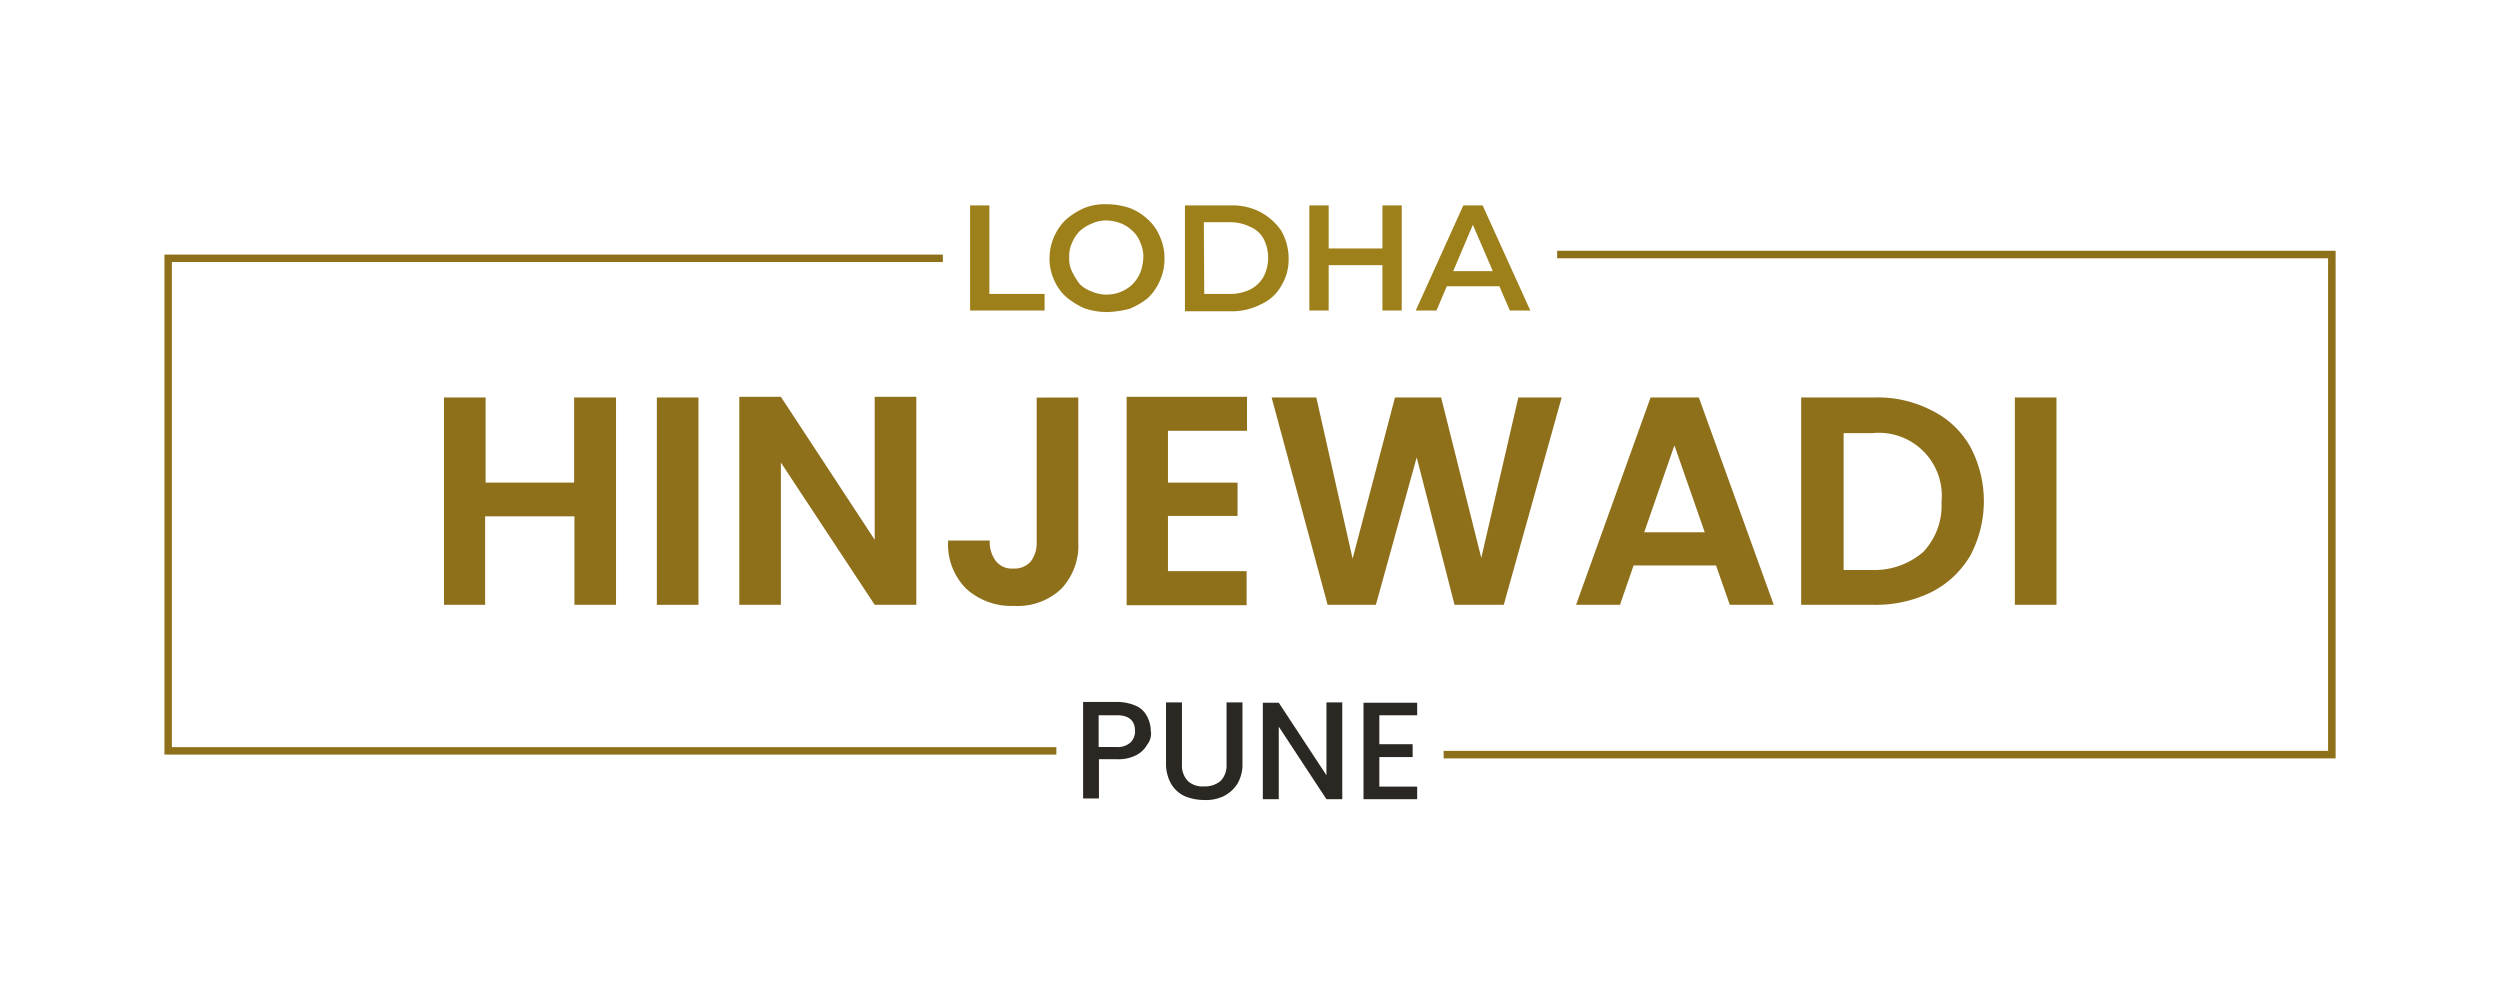
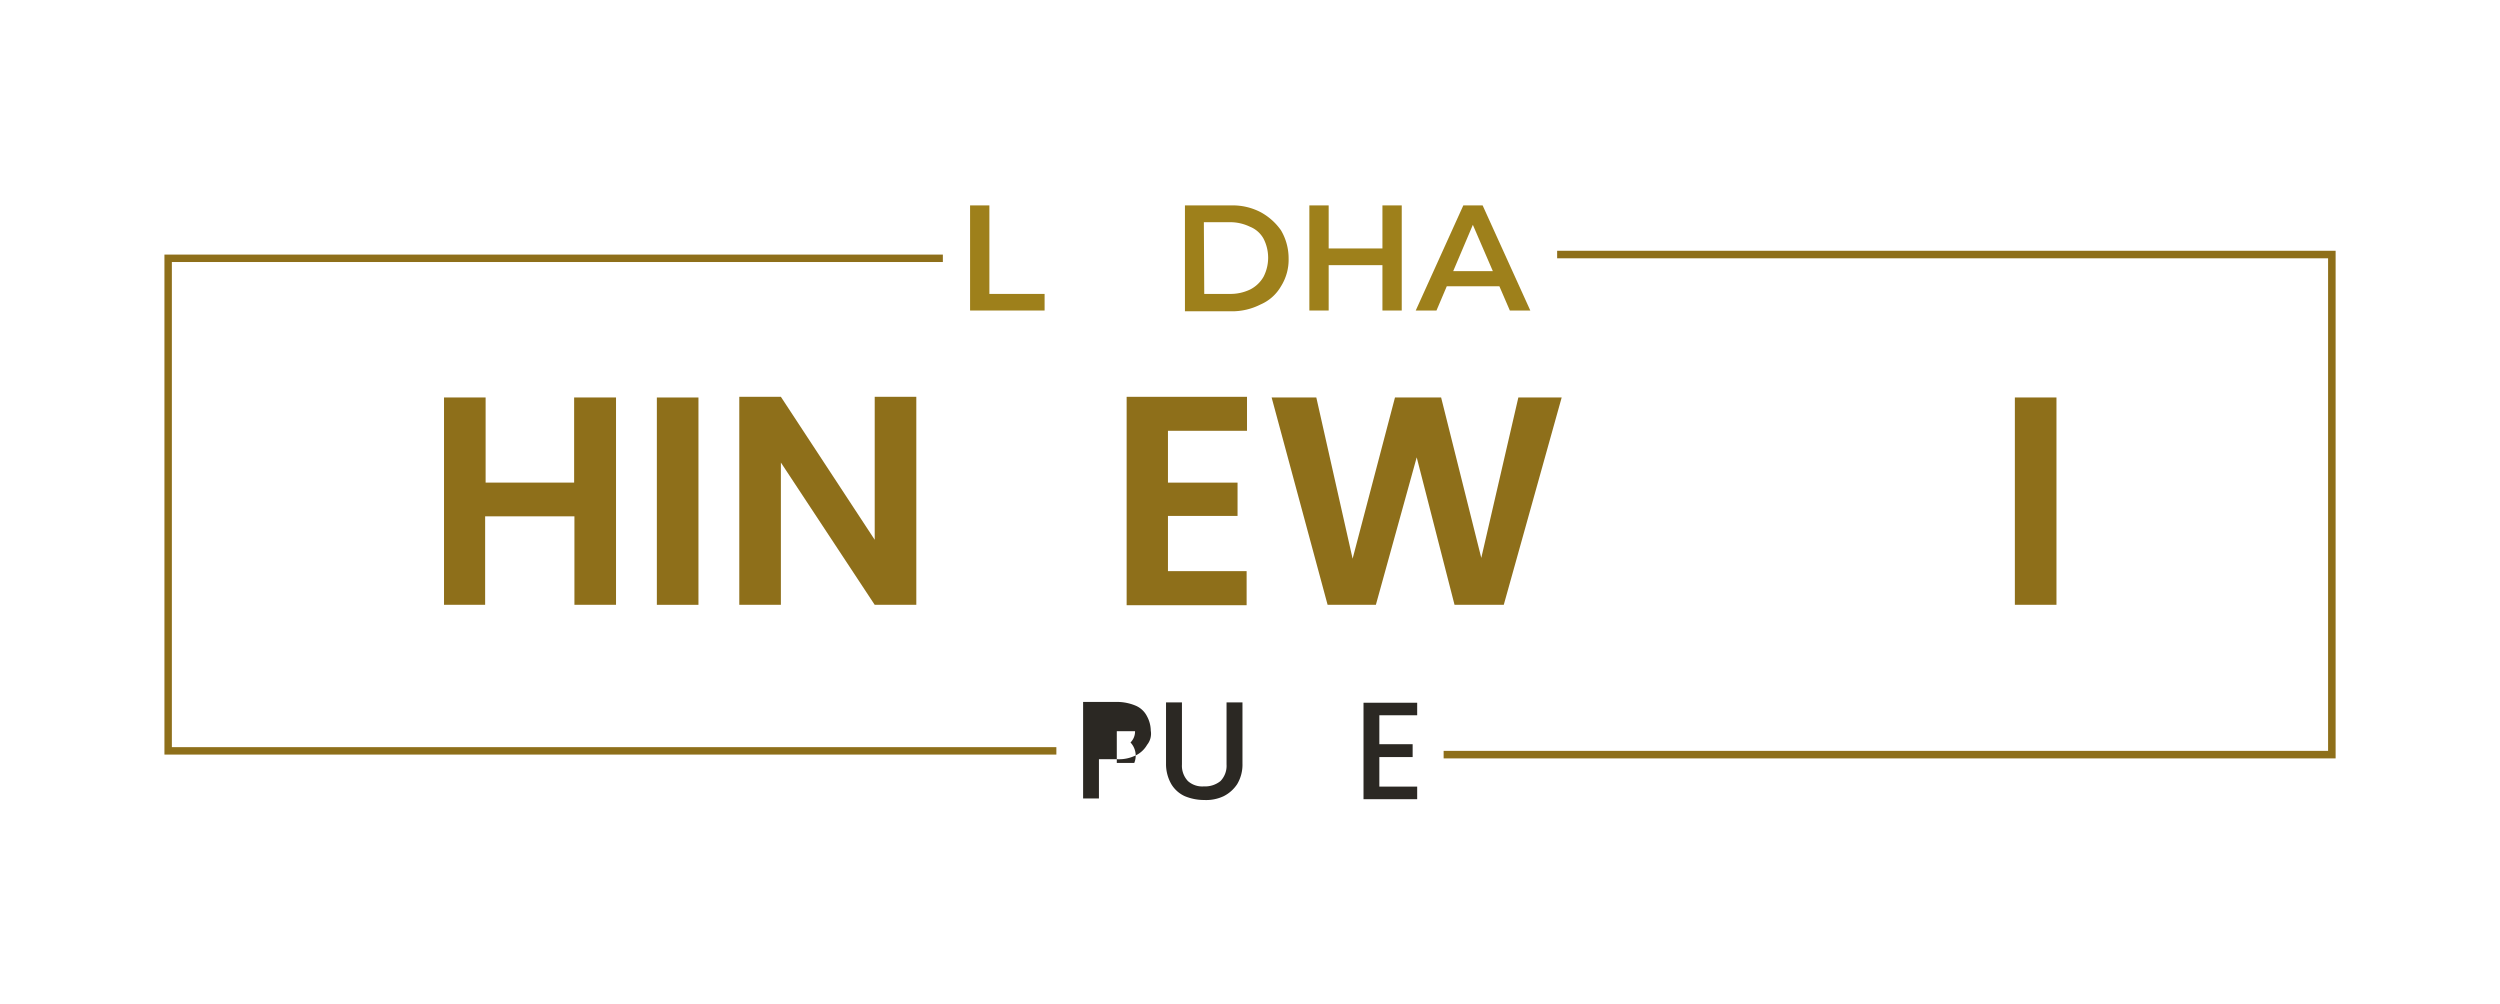
<svg xmlns="http://www.w3.org/2000/svg" id="Layer_1" data-name="Layer 1" viewBox="0 0 259 104">
  <defs>
    <style>.cls-1{fill:#9e801b;}.cls-2{fill:#8e6f1a;}.cls-3{fill:#2b2823;}.cls-4,.cls-5{fill:none;stroke:#8e6f1a;stroke-miterlimit:10;}.cls-4{stroke-width:0.78px;}.cls-5{stroke-width:0.77px;}</style>
  </defs>
  <path class="cls-1" d="M100.5,32.17V21.28h2v9.17h5.72v1.72Z" />
-   <path class="cls-1" d="M114.69,32.33a7.29,7.29,0,0,1-2.36-.4,7.64,7.64,0,0,1-1.88-1.17A5.06,5.06,0,0,1,109.2,29a5.33,5.33,0,0,1-.47-2.2,5.64,5.64,0,0,1,1.72-4.07,7.67,7.67,0,0,1,1.88-1.18,5.8,5.8,0,0,1,2.36-.39,7.56,7.56,0,0,1,2.35.39,5.86,5.86,0,0,1,1.88,1.18,4.85,4.85,0,0,1,1.25,1.8,5.24,5.24,0,0,1,.47,2.27,5.46,5.46,0,0,1-.47,2.27,5.65,5.65,0,0,1-1.25,1.81A7.64,7.64,0,0,1,117,32,10.5,10.5,0,0,1,114.69,32.33Zm0-1.81a3.85,3.85,0,0,0,2.66-1.09,3.91,3.91,0,0,0,.78-1.18,5,5,0,0,0,.32-1.57,3.41,3.41,0,0,0-.32-1.56,3,3,0,0,0-.78-1.18,3.75,3.75,0,0,0-1.17-.78,4.55,4.55,0,0,0-1.49-.32,3.45,3.45,0,0,0-1.57.32,4.27,4.27,0,0,0-1.26.78,3.85,3.85,0,0,0-.78,1.18,3.35,3.35,0,0,0-.31,1.56,3,3,0,0,0,.31,1.49,7.61,7.61,0,0,0,.78,1.26,3.58,3.58,0,0,0,1.26.78A3.91,3.91,0,0,0,114.69,30.52Z" />
  <path class="cls-1" d="M122.76,32.17V21.28h4.78a6.29,6.29,0,0,1,3.06.7,6.16,6.16,0,0,1,2.11,1.88,5.72,5.72,0,0,1,.79,2.9,5.18,5.18,0,0,1-.79,2.9,4.47,4.47,0,0,1-2.11,1.88,6.51,6.51,0,0,1-3.06.71h-4.78Zm2-1.72h2.66A4.72,4.72,0,0,0,129.5,30a3.33,3.33,0,0,0,1.41-1.34,4.32,4.32,0,0,0,0-3.92,2.79,2.79,0,0,0-1.41-1.25,4.72,4.72,0,0,0-2.12-.47h-2.66Z" />
  <path class="cls-1" d="M137.65,32.17h-2V21.28h2Zm5.8-4.7h-6V25.74h6Zm-.23-6.19h2V32.17h-2Z" />
  <path class="cls-1" d="M146.67,32.17l4.93-10.89h2l4.94,10.89h-2.12l-4.23-9.8h.79l-4.16,9.8Zm2.27-2.51.55-1.57h5.88l.54,1.57Z" />
  <path class="cls-2" d="M63.82,41.18V62.66H59.51V53.49H50.26v9.17H46V41.18h4.31V50h9.17V41.18Z" />
  <path class="cls-2" d="M72.36,41.18V62.66H68.05V41.18Z" />
  <path class="cls-2" d="M94.93,62.66H90.62L80.9,47.92V62.66H76.59V41.11H80.9l9.72,14.81V41.11h4.31Z" />
-   <path class="cls-2" d="M111.71,41.18v15a6.51,6.51,0,0,1-1.8,4.86,6.59,6.59,0,0,1-4.86,1.73A6.93,6.93,0,0,1,100.11,61a6.47,6.47,0,0,1-1.88-5h4.31a3.24,3.24,0,0,0,.62,2.11,2.09,2.09,0,0,0,1.81.79,2.25,2.25,0,0,0,1.8-.71,3.16,3.16,0,0,0,.63-2v-15Z" />
  <path class="cls-2" d="M121,44.63V50h7.21v3.45H121v5.72h8.15v3.53H116.72V41.11h12.47v3.52Z" />
  <path class="cls-2" d="M161.79,41.18l-6,21.48h-5.1l-3.92-15.28-4.23,15.28h-5l-5.8-21.48h4.63l3.76,16.7,4.39-16.7h4.78l4.16,16.62,3.84-16.62Z" />
-   <path class="cls-2" d="M177.78,58.58h-8.54l-1.41,4.08h-4.55L171,41.18h5l7.76,21.48h-4.55Zm-1.17-3.44-3.14-9-3.13,9Z" />
-   <path class="cls-2" d="M200.12,42.52a9.26,9.26,0,0,1,4,3.76,12,12,0,0,1,0,11.28,9.77,9.77,0,0,1-4,3.77,13.09,13.09,0,0,1-6,1.33h-7.52V41.18h7.52A12.14,12.14,0,0,1,200.12,42.52Zm-.86,14.65A7,7,0,0,0,201.14,52,6.52,6.52,0,0,0,194,44.87H191V59.05H194A7.7,7.7,0,0,0,199.26,57.17Z" />
  <path class="cls-2" d="M213.05,41.18V62.66h-4.31V41.18Z" />
-   <path class="cls-3" d="M118.84,77.16a2.7,2.7,0,0,1-1.18,1.1,3.94,3.94,0,0,1-2,.39h-1.81v4.07h-1.64v-10h3.45a5,5,0,0,1,2,.39,2.33,2.33,0,0,1,1.17,1.1,3.18,3.18,0,0,1,.39,1.49A1.82,1.82,0,0,1,118.84,77.16Zm-1.72-.24a1.59,1.59,0,0,0,.47-1.17c0-1.1-.63-1.65-1.88-1.65h-1.89v3.29h1.81A2,2,0,0,0,117.12,76.92Z" />
+   <path class="cls-3" d="M118.84,77.16a2.7,2.7,0,0,1-1.18,1.1,3.94,3.94,0,0,1-2,.39h-1.81v4.07h-1.64v-10h3.45a5,5,0,0,1,2,.39,2.33,2.33,0,0,1,1.17,1.1,3.18,3.18,0,0,1,.39,1.49A1.82,1.82,0,0,1,118.84,77.16Zm-1.72-.24a1.59,1.59,0,0,0,.47-1.17h-1.89v3.29h1.81A2,2,0,0,0,117.12,76.92Z" />
  <path class="cls-3" d="M122.45,72.77V79.2a2.31,2.31,0,0,0,.62,1.72,2.22,2.22,0,0,0,1.65.55,2.54,2.54,0,0,0,1.72-.55,2.27,2.27,0,0,0,.63-1.72V72.77h1.65v6.35a3.93,3.93,0,0,1-.55,2.12,3.64,3.64,0,0,1-1.41,1.25,4.25,4.25,0,0,1-2,.39,5.22,5.22,0,0,1-2-.39,3.15,3.15,0,0,1-1.41-1.25,4.18,4.18,0,0,1-.55-2.12V72.77Z" />
-   <path class="cls-3" d="M139.06,82.8h-1.64l-4.94-7.52V82.8h-1.65v-10h1.65l4.94,7.52V72.77h1.64Z" />
  <path class="cls-3" d="M142.9,74.1v3h3.45v1.33H142.9v3.06h3.92V82.8h-5.56v-10h5.56V74.1Z" />
  <polyline class="cls-4" points="161.32 26.37 241.58 26.37 241.58 78.18 149.56 78.18" />
  <polyline class="cls-5" points="97.68 26.76 17.42 26.76 17.42 77.79 109.44 77.79" />
</svg>